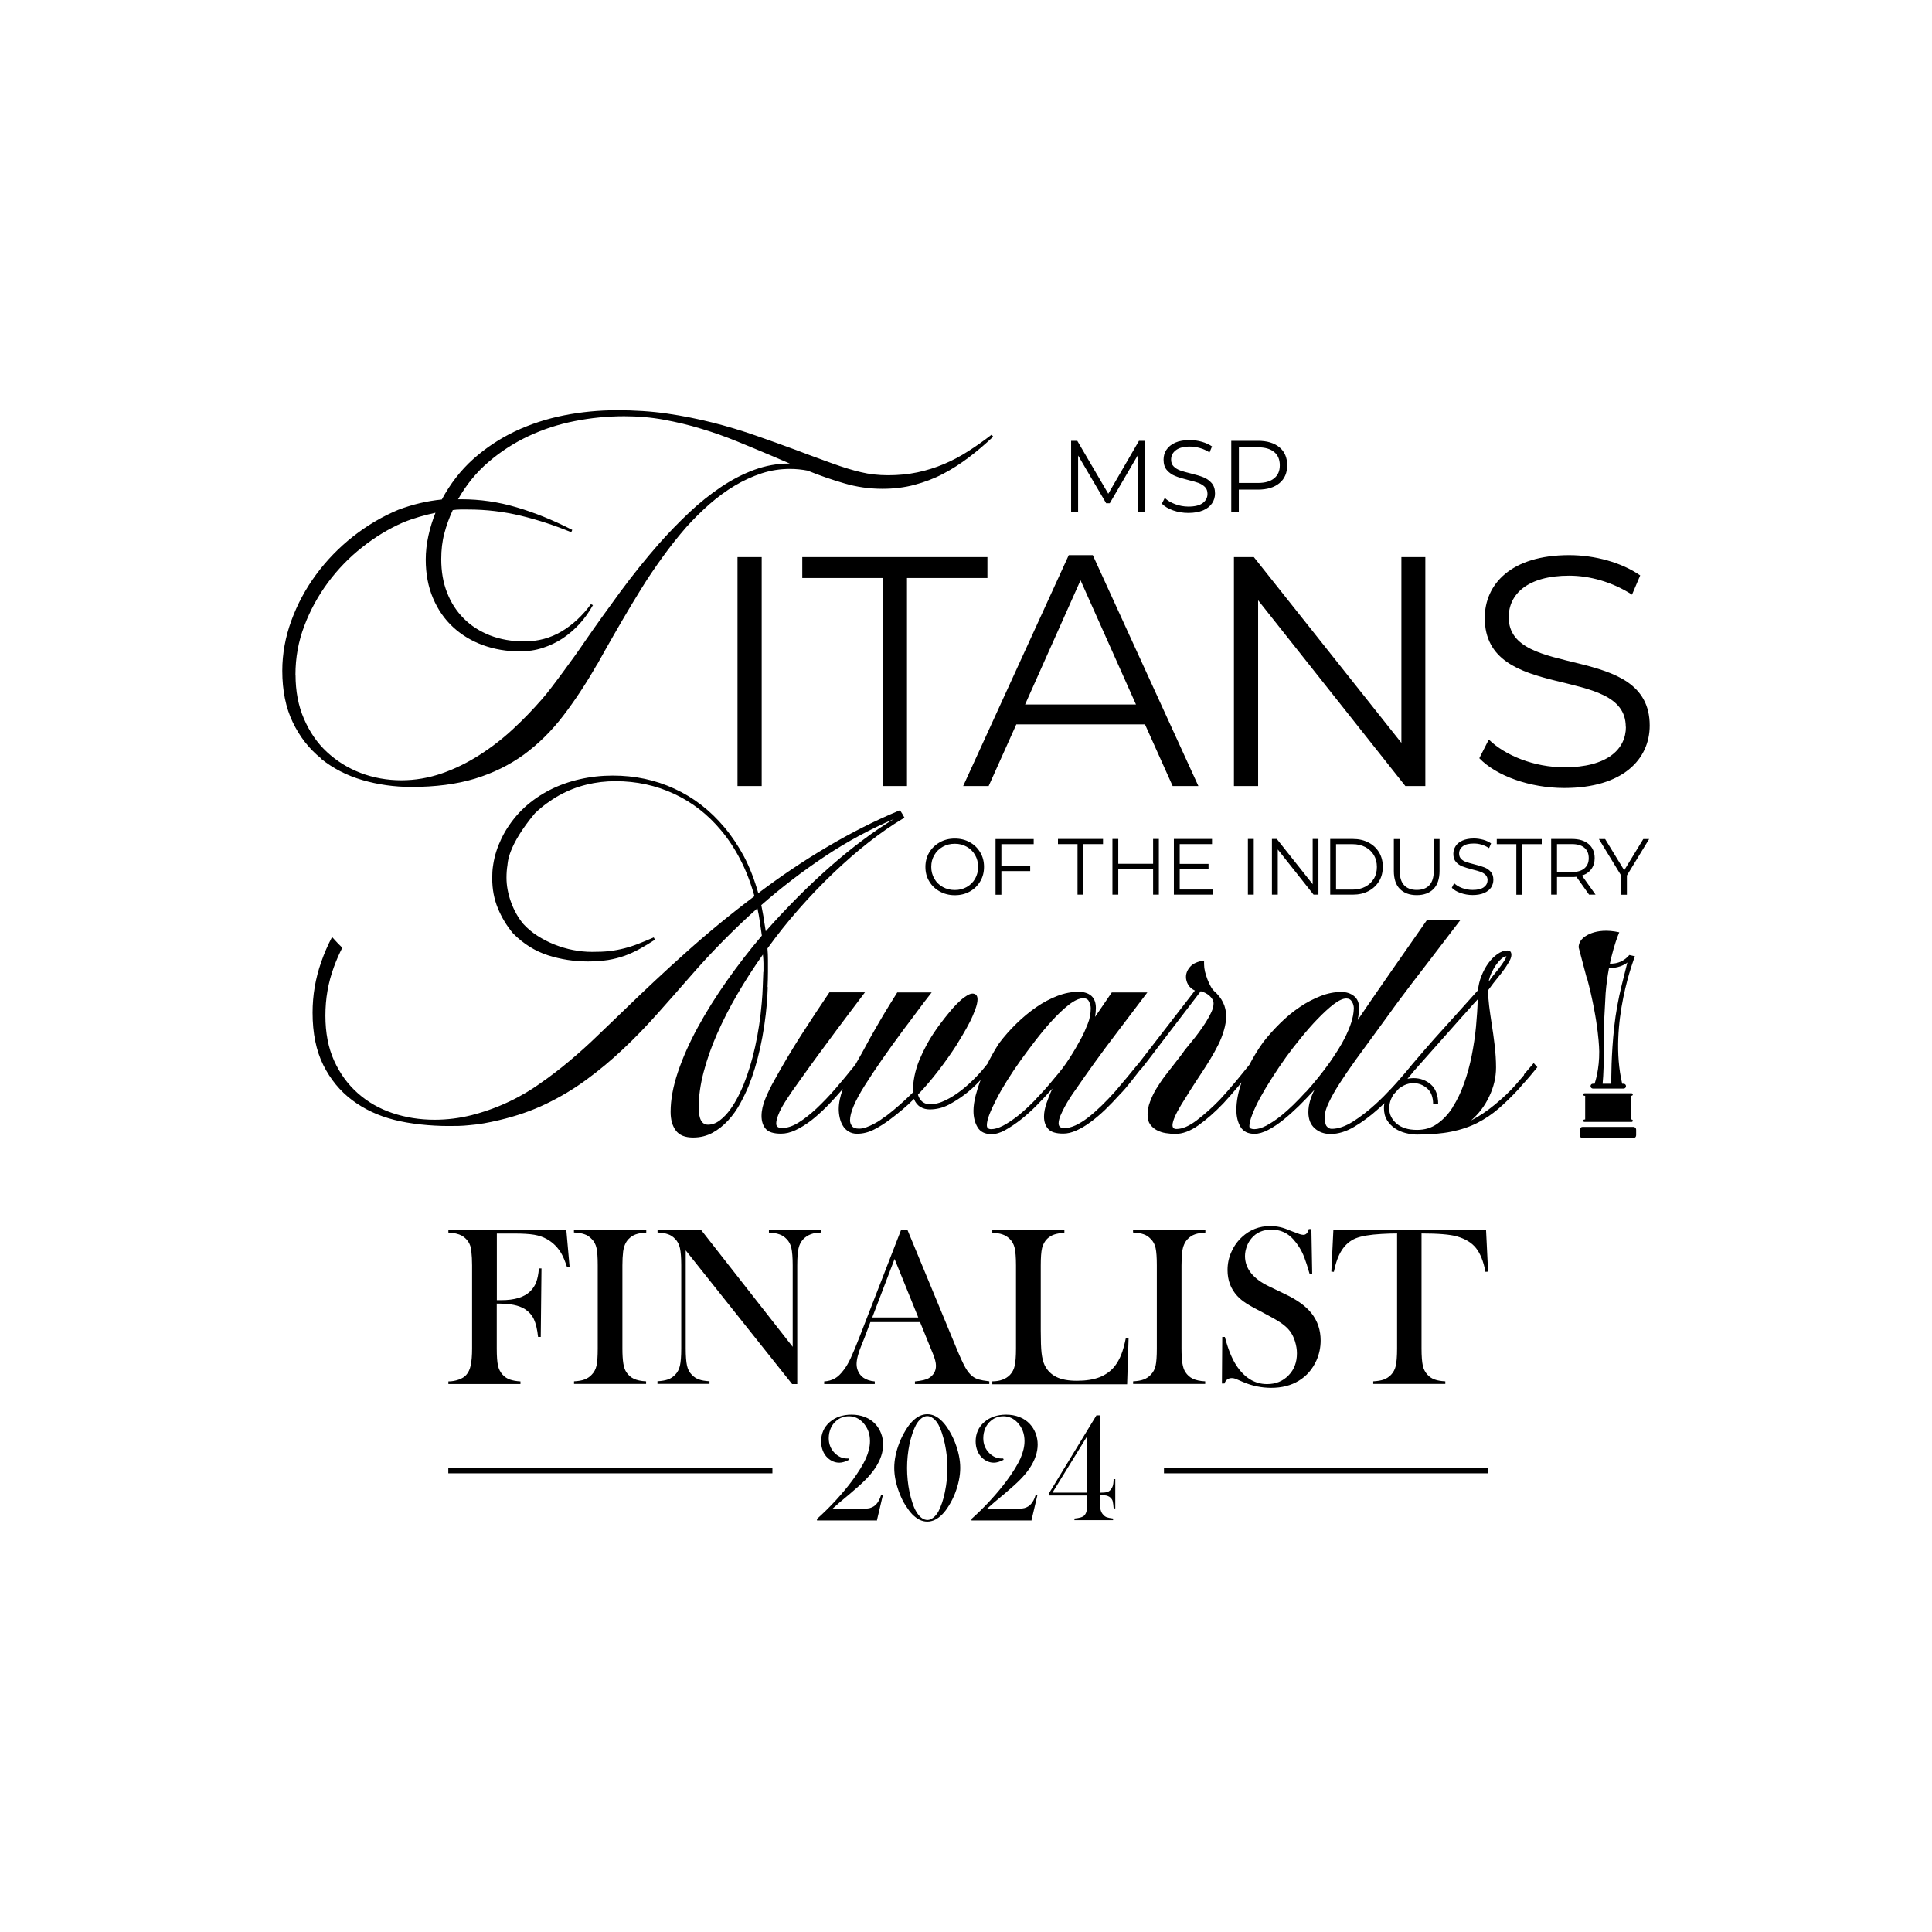
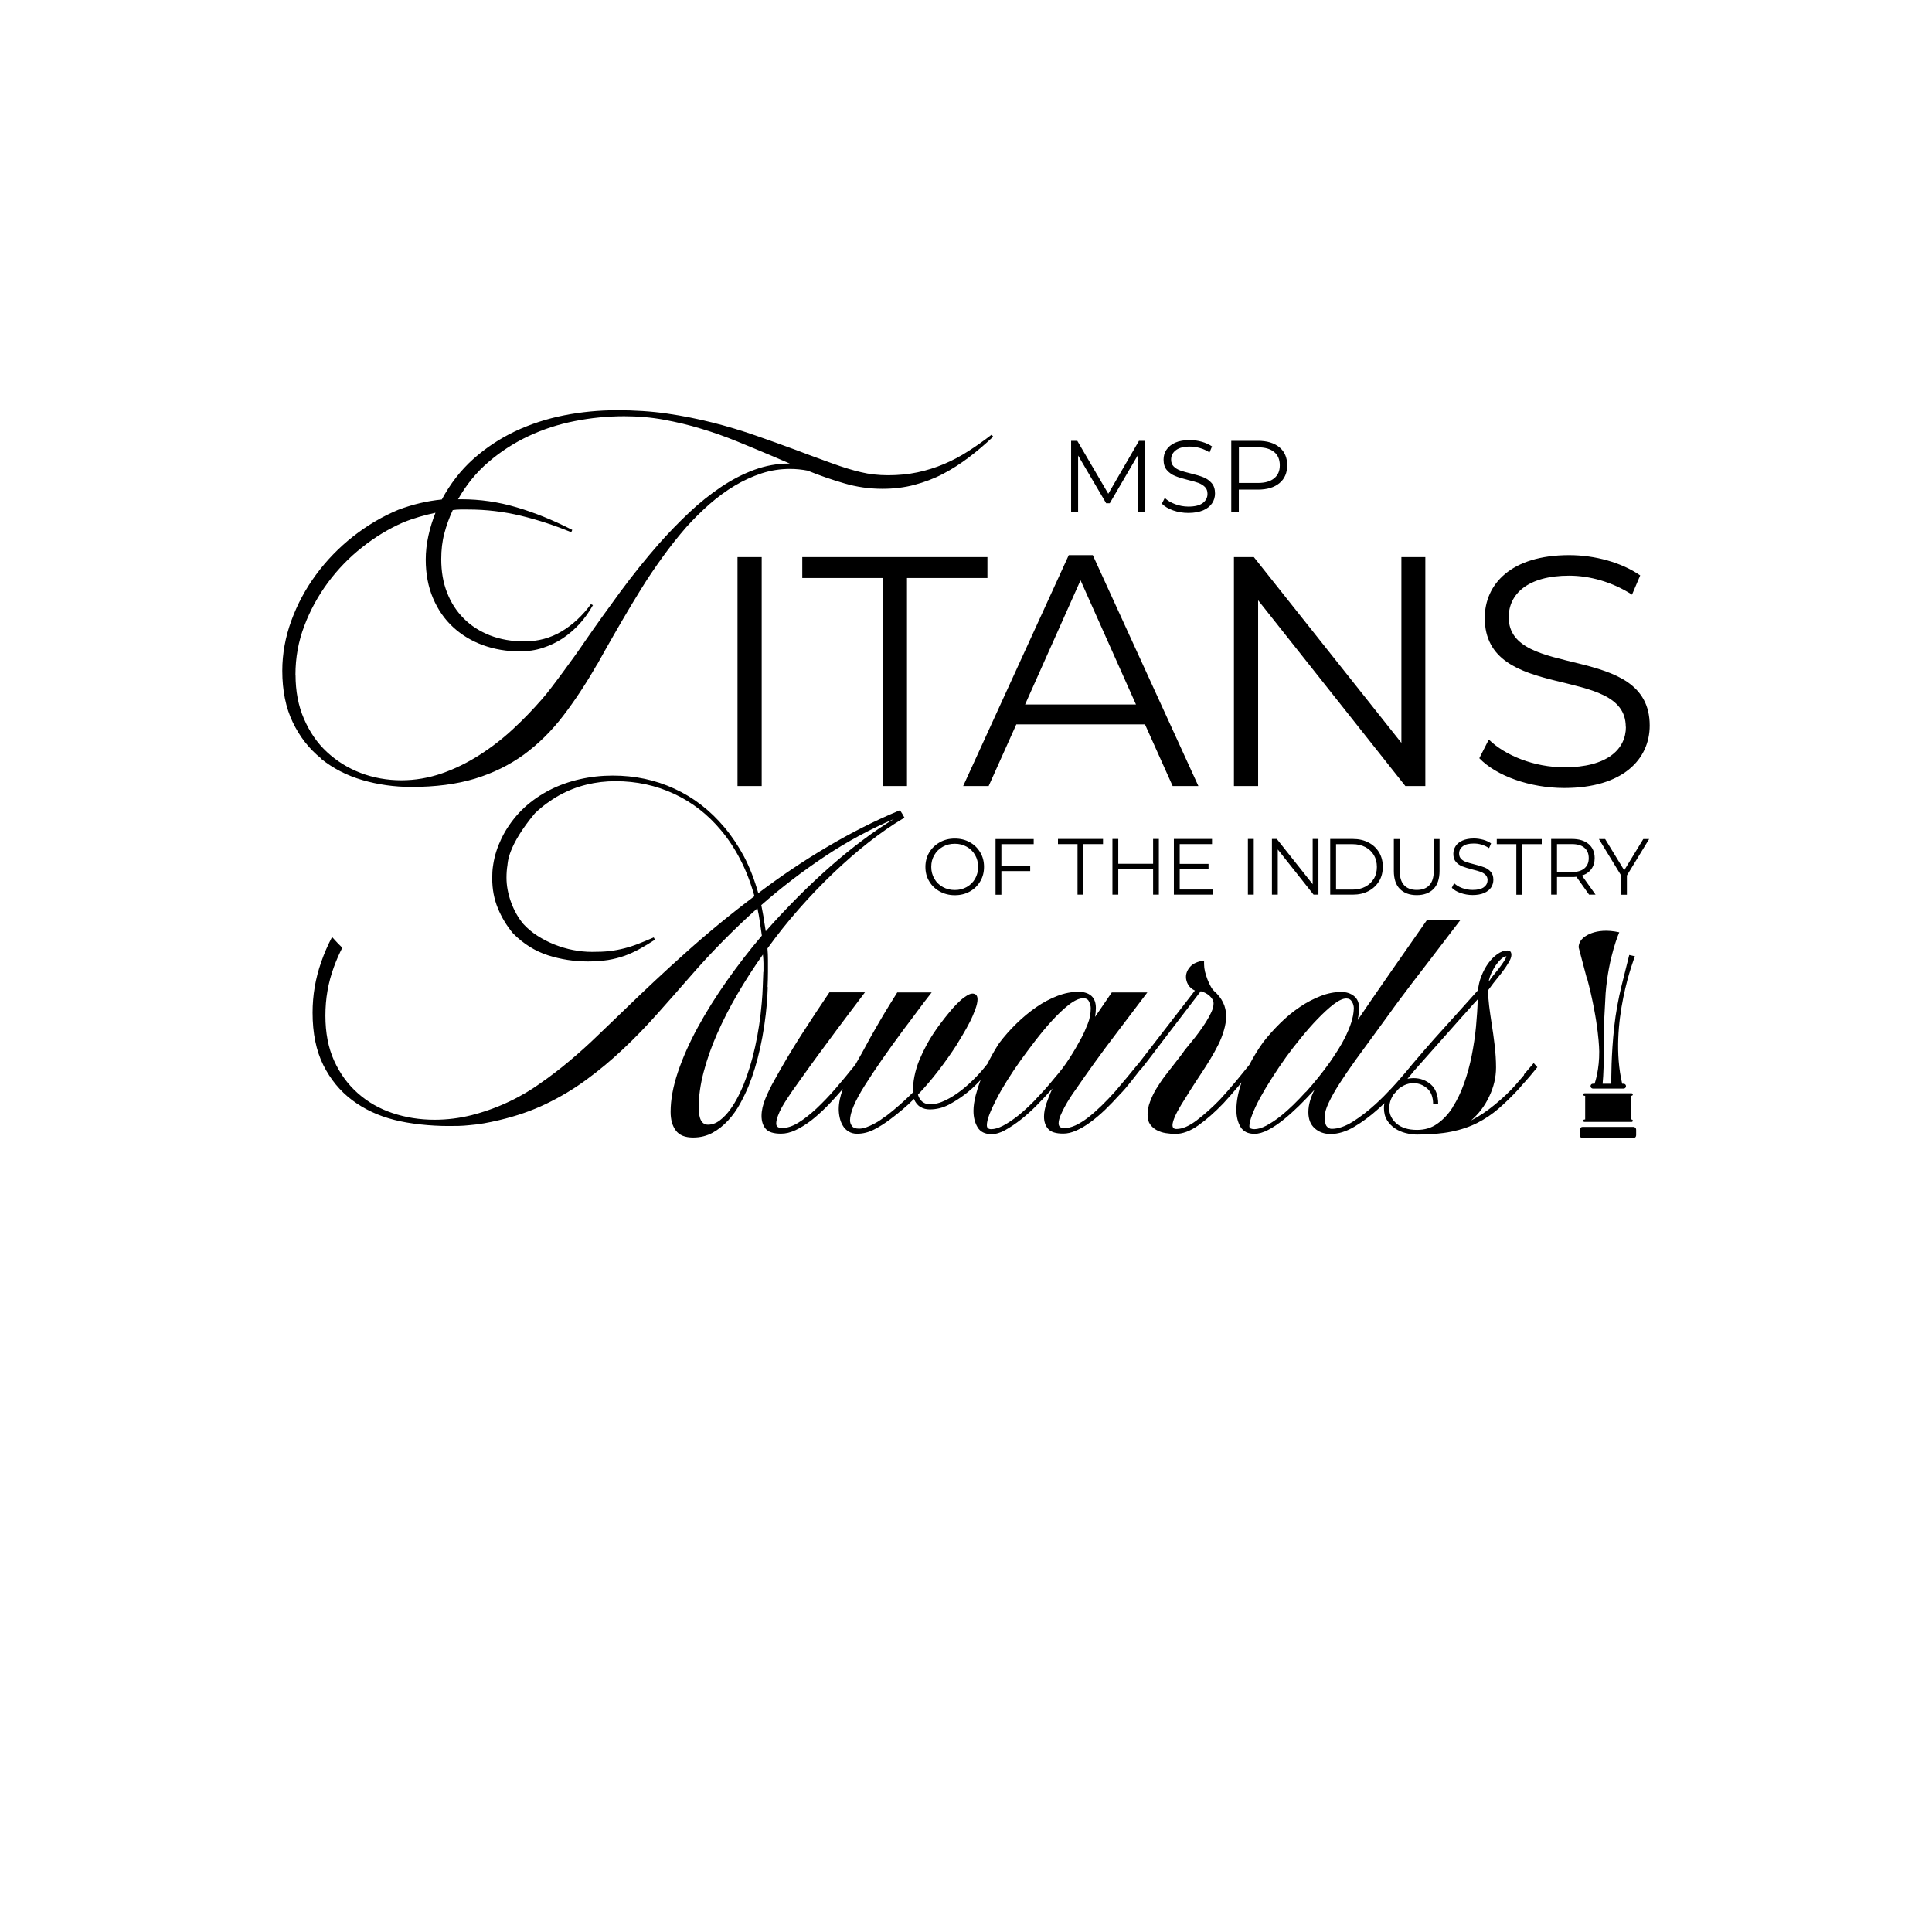
<svg xmlns="http://www.w3.org/2000/svg" id="Layer_2" data-name="Layer 2" viewBox="0 0 238.02 238.02">
  <defs>
    <style>
      .cls-1 {
        fill: none;
      }

      .cls-1, .cls-2 {
        stroke-width: 0px;
      }
    </style>
  </defs>
  <g id="Layer_1-2" data-name="Layer 1">
    <g>
-       <rect class="cls-1" width="238.02" height="238.02" />
      <g id="_ëÎÓÈ_1" data-name=" ëÎÓÈ 1">
        <g>
          <g>
-             <path class="cls-2" d="M198.43,119.26c-.29,0-.47-.04-.49-.04l.1-.52c.07,0,1.56.28,2.66-1.01l.4.34c-.91,1.05-2.03,1.22-2.67,1.22h0Z" />
            <path class="cls-2" d="M39.57,93.49c1.46,1.17,3.15,2.05,5.07,2.61,1.92.56,3.94.85,6.06.85,2.95,0,5.56-.34,7.81-1.02,2.25-.69,4.26-1.68,6.04-2.97,1.78-1.31,3.39-2.89,4.83-4.77s2.84-4,4.2-6.38v.03l1.04-1.86c.63-1.12,1.32-2.31,2.05-3.57s1.52-2.56,2.34-3.89,1.71-2.63,2.64-3.92,1.91-2.52,2.91-3.67c.91-1.01,1.85-1.94,2.85-2.82,1-.87,2.03-1.63,3.1-2.27s2.17-1.14,3.31-1.52c1.13-.37,2.3-.55,3.5-.55.77,0,1.52.08,2.23.22h-.03c1.47.59,2.95,1.11,4.47,1.55,1.52.45,3.09.68,4.72.68,1.4,0,2.73-.16,3.96-.49s2.41-.77,3.51-1.35c1.11-.58,2.16-1.26,3.18-2.03s2.02-1.63,3-2.55l-.19-.25c-.94.73-1.9,1.41-2.87,2.03-.96.62-1.96,1.15-3,1.59-1.04.44-2.13.78-3.26,1.02-1.13.24-2.34.36-3.62.36-1.17,0-2.3-.12-3.36-.38-1.07-.25-2.23-.61-3.5-1.07-.75-.28-1.51-.54-2.25-.82s-1.48-.54-2.19-.82c-1.7-.63-3.4-1.24-5.1-1.83-1.7-.59-3.45-1.12-5.24-1.57s-3.66-.83-5.6-1.11-4-.41-6.19-.41-4.37.21-6.5.63c-2.13.42-4.14,1.08-6.02,1.96-1.89.9-3.61,2.04-5.17,3.43-1.55,1.39-2.84,3.06-3.87,4.98-1.78.17-3.56.59-5.35,1.26-1.97.82-3.83,1.92-5.58,3.29-1.74,1.37-3.26,2.94-4.55,4.69s-2.31,3.64-3.05,5.67c-.74,2.02-1.12,4.09-1.12,6.19,0,2.43.43,4.55,1.29,6.34.86,1.79,2.02,3.28,3.48,4.45v.05h0ZM36.4,83.13c0-2.1.36-4.11,1.09-6.02.72-1.92,1.7-3.7,2.91-5.34,1.22-1.64,2.62-3.09,4.22-4.35,1.59-1.26,3.27-2.28,5.03-3.05.73-.3,1.43-.53,2.08-.72s1.29-.34,1.92-.48c-.35.88-.65,1.82-.87,2.82-.22,1-.33,1.98-.33,2.95,0,1.76.3,3.35.9,4.76.6,1.41,1.42,2.59,2.47,3.56s2.28,1.71,3.68,2.22c1.4.51,2.92.77,4.54.77.98,0,1.93-.14,2.82-.43s1.72-.68,2.47-1.18,1.45-1.11,2.08-1.79c.63-.7,1.17-1.46,1.64-2.3l-.25-.12c-1.03,1.41-2.23,2.53-3.6,3.35s-2.91,1.24-4.61,1.24c-1.55,0-2.95-.25-4.22-.74-1.26-.5-2.34-1.18-3.23-2.08-.9-.9-1.58-1.95-2.06-3.19-.49-1.24-.72-2.61-.72-4.13,0-1.13.12-2.19.38-3.16.25-.97.6-1.93,1.04-2.88.3-.04.6-.07.92-.07h.96c2.25,0,4.41.26,6.52.77,2.1.51,4.17,1.19,6.2,2.03l.12-.29c-2.35-1.2-4.64-2.13-6.86-2.78-2.22-.66-4.49-.99-6.8-.99h-.41c1.01-1.78,2.26-3.32,3.75-4.59,1.49-1.28,3.13-2.34,4.91-3.18,1.78-.84,3.68-1.46,5.7-1.86,2.01-.4,4.05-.6,6.11-.6,1.7,0,3.34.14,4.9.43s3.1.65,4.59,1.11c1.5.45,2.98.97,4.44,1.57s2.94,1.21,4.42,1.84l2.05.88h-.1c-1.45,0-2.87.26-4.27.77-1.39.51-2.76,1.22-4.09,2.11-1.33.9-2.64,1.93-3.92,3.14s-2.53,2.49-3.75,3.87c-1.64,1.87-3.21,3.83-4.74,5.9-1.52,2.07-2.95,4.06-4.27,5.97-.44.65-.91,1.32-1.38,1.98-.49.68-.96,1.32-1.43,1.96-.48.64-.92,1.25-1.37,1.83-.44.58-.85,1.09-1.23,1.52-1.1,1.26-2.28,2.49-3.57,3.68-1.29,1.2-2.67,2.26-4.13,3.19s-2.99,1.69-4.61,2.25-3.29.85-5,.85-3.43-.3-5-.9c-1.57-.6-2.95-1.46-4.16-2.58s-2.14-2.49-2.83-4.09c-.7-1.6-1.04-3.41-1.04-5.43,0,0,0,.02,0,.02ZM142.06,110.22v-3.16h-4.29v3.16h-.72v-6.86h.72v3.06h4.29v-3.06h.71v6.86h-.71ZM132.75,110.22v-6.23h-2.41v-.63h5.55v.63h-2.41v6.23h-.72ZM183.27,108.45c0-.28-.09-.5-.25-.66s-.37-.29-.61-.38c-.24-.09-.58-.18-1.01-.29-.51-.13-.92-.26-1.24-.38-.31-.12-.57-.3-.79-.55-.22-.25-.32-.58-.32-1.01,0-.34.1-.66.28-.94.18-.29.47-.51.84-.68.38-.17.85-.26,1.41-.26.39,0,.77.06,1.15.16.37.1.71.26.97.45l-.25.58c-.29-.19-.59-.33-.92-.43-.32-.1-.65-.14-.96-.14-.6,0-1.06.11-1.35.34-.31.23-.46.53-.46.9,0,.28.09.5.25.66s.37.3.63.38c.25.09.59.18,1.01.29.51.12.91.25,1.22.37s.57.3.79.55c.22.25.32.57.32.99,0,.34-.1.66-.28.94-.19.29-.48.51-.86.68-.38.16-.86.25-1.42.25-.51,0-1-.09-1.47-.25-.47-.16-.83-.38-1.09-.65l.29-.56c.25.25.58.45.99.6s.84.23,1.28.23c.61,0,1.08-.11,1.38-.33.31-.23.46-.51.46-.88v.02h0ZM145.34,103.99v2.44h3.55v.62h-3.55v2.54h4.13v.63h-4.85v-6.86h4.7v.63h-3.97ZM174.54,109.64c.69,0,1.21-.2,1.56-.59.36-.39.54-.98.54-1.78v-3.9h.71v3.93c0,.97-.25,1.72-.74,2.22s-1.18.76-2.07.76-1.58-.26-2.08-.76c-.5-.51-.74-1.25-.74-2.22v-3.93h.72v3.9c0,.8.18,1.39.54,1.78s.88.59,1.55.59h0ZM123.37,103.99v2.7h3.55v.63h-3.55v2.91h-.72v-6.86h4.7v.63s-3.97,0-3.97,0ZM168.6,103.8c-.55-.29-1.19-.44-1.93-.44h-2.79v6.86h2.79c.72,0,1.36-.14,1.93-.44.55-.29.98-.7,1.3-1.21.31-.51.46-1.12.46-1.78s-.15-1.26-.46-1.78c-.31-.51-.73-.92-1.3-1.21ZM169.26,108.25c-.25.42-.6.75-1.05.99s-.97.36-1.58.36h-2.03v-5.6h2.03c.6,0,1.12.12,1.58.36.45.24.8.57,1.05.99.25.42.37.91.37,1.46s-.12,1.03-.37,1.46v-.02ZM153.74,110.22v-6.86h.72v6.86h-.72ZM161.72,108.93v-5.57h.71v6.86h-.6l-4.41-5.57v5.57h-.72v-6.86h.6l4.42,5.57h0ZM202.45,103.37h.72l-2.74,4.49v2.37h-.71v-2.37l-2.74-4.49h.77l2.35,3.85,2.35-3.85h0ZM184.39,103.37h5.55v.63h-2.41v6.23h-.72v-6.23h-2.41v-.63h0ZM196.57,110.22l-1.68-2.35c.51-.16.89-.43,1.16-.8.27-.37.41-.82.41-1.35,0-.73-.25-1.31-.74-1.73-.5-.42-1.18-.63-2.06-.63h-2.56v6.86h.72v-2.17h1.84c.19,0,.37,0,.55-.03l1.56,2.2h.79ZM193.64,107.43h-1.82v-3.44h1.82c.68,0,1.2.15,1.55.45.36.3.54.72.54,1.28s-.18.96-.54,1.27c-.36.3-.88.45-1.55.45ZM115.78,109.83c.55.3,1.16.46,1.85.46s1.3-.15,1.84-.45c.54-.3.97-.71,1.29-1.25s.47-1.12.47-1.79-.15-1.26-.47-1.79c-.31-.53-.74-.95-1.29-1.25-.54-.3-1.15-.45-1.84-.45s-1.3.15-1.85.46-.98.72-1.3,1.25c-.31.53-.47,1.12-.47,1.78s.15,1.26.47,1.78c.31.53.74.94,1.3,1.25ZM115.11,105.34c.25-.44.6-.77,1.04-1.02s.93-.37,1.48-.37,1.03.12,1.47.37.78.58,1.03,1.02.37.91.37,1.46-.12,1.02-.37,1.46-.59.77-1.03,1.02-.92.37-1.47.37-1.03-.12-1.48-.37c-.44-.25-.79-.58-1.04-1.02-.25-.44-.38-.91-.38-1.46s.12-1.02.38-1.46ZM121.8,96.84l3.41-7.6h15.85l3.41,7.6h3.17l-13.01-28.45h-2.96l-13.01,28.45h3.14ZM133.13,71.51l6.82,15.28h-13.66l6.82-15.28h0ZM154.47,68.63l18.18,22.89v-22.89h2.95v28.21h-2.46l-18.14-22.89v22.89h-2.98v-28.21s2.46,0,2.46,0ZM108.75,96.84v-25.63h-9.91v-2.58h22.81v2.58h-9.91v25.63h-2.98ZM90.86,68.63h2.98v28.21h-2.98s0-28.21,0-28.21ZM200.29,89.55c0-7.74-17.37-2.98-17.37-13.42,0-4.15,3.22-7.74,10.4-7.74,3.18,0,6.49.92,8.75,2.5l-1.01,2.37c-2.42-1.57-5.24-2.34-7.74-2.34-5.16,0-7.45,2.3-7.45,5.12,0,7.74,17.37,3.06,17.37,13.34,0,4.16-3.31,7.7-10.52,7.7-4.23,0-8.38-1.49-10.47-3.67l1.17-2.3c2.01,1.97,5.6,3.42,9.31,3.42,5.28,0,7.58-2.22,7.58-4.99h0ZM132.86,63.11h-.9v-8.8h.76l3.82,6.52,3.78-6.52h.76v8.8h-.9v-7.03l-3.46,5.92h-.44l-3.46-5.88v7.01h.02,0ZM148.76,60.83c0-.35-.1-.63-.32-.84-.21-.21-.48-.37-.78-.49-.31-.11-.74-.24-1.3-.37-.66-.17-1.19-.32-1.58-.49-.39-.15-.73-.39-1.01-.71-.28-.31-.42-.75-.42-1.3,0-.45.11-.85.35-1.21s.59-.66,1.08-.88c.49-.22,1.09-.32,1.81-.32.51,0,.99.07,1.48.21s.9.33,1.25.57l-.31.74c-.37-.24-.76-.43-1.18-.54-.42-.12-.83-.18-1.23-.18-.77,0-1.35.15-1.74.45s-.58.68-.58,1.15c0,.35.1.64.32.85.21.21.49.38.8.49.32.11.75.24,1.3.37.65.16,1.16.31,1.56.47s.73.39,1.01.71.42.74.42,1.28c0,.45-.12.85-.36,1.21-.24.36-.61.66-1.1.87-.5.21-1.11.32-1.82.32-.66,0-1.28-.1-1.88-.31-.6-.21-1.06-.49-1.39-.83l.36-.71c.31.31.74.57,1.27.77s1.08.3,1.63.3c.79,0,1.38-.14,1.77-.43s.59-.67.59-1.12h0ZM152.63,60.32h2.36c1.12,0,2-.27,2.64-.8s.95-1.27.95-2.2-.31-1.68-.95-2.21c-.64-.53-1.52-.8-2.64-.8h-3.3v8.8h.93v-2.77h0ZM152.63,55.11h2.34c.87,0,1.53.19,2,.57.46.38.7.92.7,1.64s-.23,1.23-.7,1.61c-.46.38-1.12.57-2,.57h-2.34v-4.4h0ZM187.75,132.46l-1.1,1.27c-.66.75-1.49,1.53-2.47,2.34s-1.96,1.47-2.95,1.97c.93-.8,1.69-1.78,2.24-2.96.56-1.17.84-2.36.84-3.57,0-.87-.06-1.77-.17-2.73-.11-.94-.24-1.86-.38-2.73-.11-.71-.21-1.41-.3-2.13-.08-.71-.13-1.33-.15-1.89.13-.18.28-.38.43-.58.15-.21.31-.42.5-.65.23-.28.46-.56.69-.86.23-.3.43-.58.62-.86.18-.28.33-.53.46-.77.12-.24.19-.46.19-.67,0-.36-.16-.54-.48-.54-.41,0-.83.15-1.25.45s-.8.68-1.13,1.14-.61.99-.84,1.57-.36,1.16-.41,1.73l-2.98,3.32c-.73.8-1.52,1.69-2.39,2.65-.79.89-1.68,1.92-2.66,3.07h0c-.54.68-1.23,1.48-2.04,2.4-.15.17-.31.34-.47.51,0,0-.02.02-.03.03s-.02.03-.03.04c-.66.71-1.33,1.39-2.06,2.05-.91.83-1.84,1.54-2.77,2.13-.93.58-1.8.88-2.6.88-.23,0-.43-.1-.6-.3-.17-.19-.26-.59-.26-1.18,0-.46.16-1.04.5-1.74.33-.71.78-1.51,1.35-2.39.57-.89,1.23-1.86,1.98-2.9.75-1.04,1.54-2.12,2.36-3.23l1.85-2.54c.36-.51.75-1.03,1.16-1.59.41-.56.93-1.25,1.55-2.06.63-.81,1.39-1.81,2.3-2.99.91-1.19,2.04-2.67,3.4-4.45l.24-.31h-4.12c-.31.46-.62.89-.91,1.31-1.32,1.9-2.47,3.53-3.42,4.9-.96,1.37-1.76,2.53-2.41,3.48-.65.94-1.24,1.81-1.76,2.58.05-.25.09-.5.12-.73.04-.24.05-.49.05-.73,0-.66-.21-1.16-.63-1.49-.42-.33-.94-.5-1.55-.5-.85,0-1.7.16-2.56.5s-1.73.78-2.56,1.35c-.85.57-1.65,1.23-2.41,1.98s-1.47,1.54-2.11,2.36c-.64.89-1.2,1.81-1.7,2.78-.6.74-1.19,1.48-1.78,2.18-.63.75-1.25,1.46-1.87,2.13-.93.96-1.88,1.8-2.82,2.52s-1.78,1.08-2.52,1.08c-.32,0-.48-.16-.48-.48.02-.52.38-1.35,1.06-2.48.69-1.13,1.56-2.51,2.64-4.13.3-.46.62-.96.96-1.52s.66-1.13.96-1.73c.3-.59.53-1.19.71-1.8.18-.6.28-1.19.28-1.76,0-1.21-.51-2.25-1.51-3.12-.13-.13-.28-.33-.41-.58s-.27-.52-.38-.82-.21-.61-.3-.94c-.08-.33-.12-.65-.12-.94v-.45c-.8.11-1.37.37-1.72.77s-.51.82-.51,1.25c0,.34.1.67.28.97s.46.54.82.71l-6.97,9.02v-.02c-.47.57-.94,1.15-1.43,1.74-.5.59-.96,1.15-1.42,1.68-.57.64-1.13,1.23-1.7,1.78-.56.54-1.11,1.03-1.64,1.44s-1.05.73-1.54.96c-.5.23-.95.34-1.38.34-.48,0-.71-.19-.71-.58,0-.28.08-.59.22-.94.15-.35.32-.71.53-1.1s.42-.74.65-1.1.43-.66.62-.91c1.6-2.33,3.25-4.62,4.97-6.88l3.94-5.2h-4.38l-2.06,3.01c.07-.41.1-.77.1-1.1,0-.66-.19-1.16-.56-1.49-.38-.33-.91-.5-1.59-.5-.85,0-1.72.17-2.6.51s-1.75.8-2.59,1.38c-.84.58-1.66,1.26-2.44,2.02s-1.5,1.57-2.13,2.41c-.41.62-.8,1.29-1.18,2.02-.09.16-.16.32-.24.49h0c-.39.51-.87,1.08-1.44,1.67s-1.17,1.14-1.81,1.64c-.62.48-1.26.89-1.93,1.22s-1.33.5-1.97.5c-.32,0-.61-.1-.88-.3-.27-.21-.45-.51-.56-.89.87-.91,1.71-1.9,2.52-2.95s1.54-2.09,2.21-3.12c.23-.39.5-.83.8-1.33s.59-1.02.86-1.55.49-1.05.67-1.54c.18-.49.28-.91.28-1.25,0-.48-.22-.71-.65-.71-.23,0-.54.15-.96.45-.3.21-.62.49-.96.84-.34.35-.68.72-.99,1.12-.32.39-.62.76-.89,1.13-.28.36-.5.66-.65.89-.85,1.21-1.53,2.47-2.07,3.76-.53,1.31-.8,2.64-.8,4-.51.51-1.04,1-1.61,1.51-.57.51-1.11.94-1.61,1.33-.21.13-.45.3-.71.5-.28.19-.56.37-.88.53-.3.16-.62.3-.92.41s-.6.17-.88.17c-.44,0-.73-.1-.89-.32-.16-.22-.24-.45-.24-.71,0-.93.6-2.35,1.8-4.26s2.81-4.23,4.84-6.97c.51-.66,1.05-1.39,1.64-2.19.59-.8,1.18-1.57,1.78-2.33h-4.24c-.28.44-.6.96-.99,1.59-.39.63-.79,1.3-1.2,2-.36.62-.73,1.26-1.1,1.92-.36.66-.71,1.32-1.06,1.95l-.89,1.57v-.04c-.78.98-1.57,1.93-2.37,2.86s-1.59,1.74-2.36,2.47c-.77.71-1.52,1.3-2.22,1.73-.71.44-1.38.65-2,.65-.49,0-.72-.18-.72-.54,0-.28.07-.59.21-.96.13-.36.3-.73.51-1.1.21-.36.43-.72.67-1.08.24-.35.45-.67.63-.94.41-.57.85-1.19,1.32-1.85s1.04-1.46,1.72-2.38c.68-.92,1.49-2.02,2.43-3.29.94-1.27,2.1-2.79,3.44-4.57h-4.38c-1.16,1.72-2.33,3.48-3.49,5.29s-2.27,3.68-3.32,5.59c-.38.66-.73,1.38-1.06,2.17s-.49,1.52-.49,2.17.17,1.19.51,1.59.97.6,1.89.6c.57,0,1.16-.14,1.78-.43.62-.29,1.25-.68,1.89-1.16.64-.49,1.29-1.08,1.95-1.74.67-.68,1.32-1.4,1.99-2.17-.32.89-.5,1.72-.5,2.47,0,.34.04.7.12,1.06s.21.7.39.99c.17.3.41.53.7.71s.64.28,1.05.28c.73,0,1.43-.18,2.11-.53.68-.35,1.32-.76,1.93-1.22.52-.39,1.05-.8,1.55-1.23.51-.43.99-.87,1.42-1.31.18.46.45.79.8.99.35.21.73.3,1.14.3.82,0,1.59-.19,2.31-.56.71-.38,1.37-.79,1.97-1.25.62-.46,1.22-1,1.81-1.63.07-.07.12-.13.18-.2-.24.64-.44,1.26-.6,1.88-.18.71-.28,1.36-.28,1.93,0,.8.17,1.48.51,2.04s.91.84,1.71.84c.52,0,1.09-.16,1.69-.5s1.26-.77,1.96-1.32c.64-.51,1.28-1.08,1.92-1.73.64-.65,1.29-1.34,1.94-2.07-.3.62-.53,1.23-.74,1.83-.2.6-.3,1.14-.3,1.63,0,.62.17,1.12.51,1.51s.95.58,1.86.58c.51,0,1.04-.12,1.61-.38.57-.25,1.15-.59,1.74-1.03.59-.43,1.19-.94,1.8-1.52.6-.58,1.2-1.2,1.8-1.87.46-.46.91-.99,1.38-1.59.38-.5.75-.97,1.13-1.44l.02.02c.39-.48.83-1.05,1.33-1.7s1.06-1.38,1.68-2.21l4.45-5.82c.41.1.77.29,1.1.58.32.3.48.6.48.92s-.09.67-.26,1.05-.39.77-.65,1.2c-.27.42-.55.85-.88,1.29s-.64.85-.96,1.23c-.18.23-.38.47-.58.71-.21.25-.38.48-.51.69l-1.03,1.33c-.36.46-.73.93-1.12,1.44s-.72,1.02-1.05,1.55-.58,1.08-.79,1.63c-.21.54-.3,1.09-.3,1.61,0,.48.1.88.32,1.18.22.3.49.54.82.71s.7.3,1.1.36.79.1,1.18.1c.89,0,1.84-.35,2.84-1.06s2.03-1.61,3.08-2.71c.59-.64,1.21-1.34,1.85-2.11.13-.16.27-.32.39-.48-.42,1.21-.64,2.34-.64,3.4,0,.82.17,1.52.51,2.09.34.57.91.86,1.72.86.51,0,1.06-.16,1.68-.48.62-.32,1.28-.76,1.98-1.33.59-.48,1.2-1.03,1.83-1.64.63-.62,1.26-1.28,1.9-1.98-.23.46-.41.91-.54,1.35-.13.45-.21.91-.21,1.42,0,.85.26,1.51.77,1.97s1.17.71,1.97.71c.93,0,1.91-.3,2.91-.89s1.98-1.32,2.93-2.17c.27-.24.53-.49.79-.74-.04.19-.06.39-.06.58,0,.59.12,1.1.38,1.51.25.41.57.74.97,1.01s.84.46,1.32.58.94.19,1.4.19c1.64,0,3.06-.12,4.24-.36,1.19-.24,2.25-.6,3.2-1.08.94-.48,1.83-1.08,2.64-1.78.81-.71,1.65-1.52,2.52-2.47l.38-.45c.3-.32.61-.68.94-1.06.33-.39.63-.75.91-1.1l-.45-.51-1.2,1.4.02.04h0ZM183.75,119.87c.16-.35.34-.68.54-.97.21-.3.42-.54.65-.75.23-.21.45-.32.65-.34-.02.11-.1.28-.22.48-.12.21-.28.43-.45.67-.17.24-.36.49-.56.73-.21.25-.4.5-.58.71-.07.1-.13.18-.19.28s-.12.17-.19.24c.07-.34.18-.69.34-1.05h0ZM127.67,135.37c-.77.8-1.52,1.5-2.26,2.09-.66.52-1.28.93-1.83,1.22-.56.29-1.05.43-1.46.43-.36,0-.54-.16-.54-.48,0-.34.1-.79.32-1.35.22-.56.51-1.19.88-1.9.36-.71.8-1.47,1.31-2.28.51-.81,1.05-1.63,1.64-2.45.52-.73,1.13-1.54,1.81-2.43.69-.89,1.38-1.73,2.09-2.5.71-.77,1.4-1.43,2.07-1.95.68-.52,1.26-.79,1.76-.79.34,0,.58.13.71.41s.21.54.21.82c0,.66-.12,1.32-.38,1.95-.25.64-.51,1.22-.79,1.74-.44.82-.92,1.66-1.47,2.5-.54.85-1.14,1.63-1.78,2.36-.75.93-1.52,1.8-2.3,2.6,0,0,0,0,0,0ZM160.86,134.53c-1.06,1.17-2.07,2.15-3.03,2.93-.66.52-1.28.93-1.83,1.22-.56.29-1.05.43-1.46.43-.16,0-.3-.02-.43-.07s-.19-.15-.19-.3c0-.34.12-.82.36-1.44s.56-1.31.97-2.06.89-1.55,1.44-2.41c.54-.86,1.13-1.72,1.74-2.58.54-.75,1.16-1.55,1.85-2.39.69-.85,1.37-1.63,2.06-2.34s1.34-1.32,1.97-1.8c.63-.48,1.14-.71,1.55-.71.32,0,.55.13.71.41s.22.54.22.82c-.02.57-.13,1.15-.32,1.74s-.44,1.17-.71,1.74c-.29.57-.6,1.12-.94,1.66s-.68,1.03-.99,1.49c-.91,1.28-1.9,2.51-2.96,3.68h0ZM178.96,136.43c-.54.85-1.18,1.52-1.9,2.02-.71.51-1.54.75-2.48.75-1.1,0-1.94-.27-2.54-.79-.59-.52-.89-1.14-.89-1.85,0-.41.08-.8.24-1.18.09-.2.18-.38.3-.55.22-.23.43-.47.64-.71.2-.16.43-.3.67-.42.36-.17.74-.26,1.13-.26.64,0,1.2.22,1.7.65.49.44.73,1.09.73,1.95h.62c0-1.1-.3-1.91-.89-2.43s-1.32-.79-2.15-.79c-.26,0-.51.03-.74.08.31-.35.58-.7.84-1.01h0l5.65-6.37c.36-.39.72-.79,1.08-1.2.35-.41.71-.81,1.08-1.2-.02,1.05-.1,2.17-.21,3.37s-.3,2.39-.53,3.57c-.24,1.19-.55,2.33-.94,3.42-.39,1.1-.86,2.07-1.4,2.91v.03ZM201.57,139.17v.7c0,.19-.15.34-.34.34h-6.26c-.19,0-.34-.15-.34-.34v-.7c0-.19.15-.34.34-.34h6.26c.19,0,.34.15.34.34ZM195.46,120.4l-.97-3.67s-.06-.65.55-1.17c0,0,1.38-1.39,4.45-.7,0,0-1.32,2.95-1.68,7.5l-.21,3.9s.06,5.15-.16,7.25h1.07c0-.71-.03-3.41.36-7.03.19-1.71.5-3.4.91-5.07l.94-3.76.7.16s-3.3,8.34-1.57,15.7h.17c.16,0,.3.13.3.3s-.13.3-.3.3h-3.77c-.16,0-.3-.13-.3-.3s.13-.3.3-.3h.2c.08-.22.59-1.8.57-3.97,0,0,0-3.45-1.53-9.15h-.03ZM201.01,134.99h-.09v2.93h.09c.09,0,.15.07.15.15s-.07.15-.15.15h-5.81c-.09,0-.15-.07-.15-.15s.07-.15.15-.15h.09v-2.92h-.09c-.09,0-.15-.08-.15-.16s.07-.15.15-.15h5.81c.09,0,.15.07.15.15s-.07.15-.15.15ZM94.56,121.61c.03-.63.05-1.26.05-1.88v-1.46c0-.5-.02-.97-.06-1.42,1.2-1.67,2.5-3.3,3.89-4.88,1.39-1.58,2.81-3.06,4.26-4.44,1.45-1.38,2.89-2.64,4.32-3.76,1.44-1.12,2.81-2.08,4.14-2.87.1-.05.18-.1.28-.14-.17-.32-.35-.64-.56-.94h0c-.08.03-.16.07-.24.1-2.87,1.2-5.78,2.67-8.72,4.41-2.95,1.74-5.78,3.65-8.5,5.71-.48-1.7-1.07-3.2-1.76-4.52-.71-1.32-1.51-2.52-2.41-3.59-1.77-2.11-3.83-3.7-6.18-4.77-2.34-1.08-4.87-1.61-7.57-1.61-1.4,0-2.76.15-4.07.45-1.32.3-2.54.73-3.69,1.32-1.14.58-2.19,1.3-3.13,2.16-.94.87-1.73,1.87-2.4,3-.16.29-.3.55-.42.8,0,0,0,.03-.02.04-.48,1-.83,2.06-1,3.15,0,.07-.02.13-.03.19-.08.51-.1,1.03-.1,1.56,0,1.32.23,2.55.7,3.69.47,1.13,1.09,2.16,1.88,3.1,1.28,1.28,2.71,2.17,4.29,2.68s3.22.76,4.94.76c.92,0,1.75-.07,2.48-.18.72-.12,1.4-.3,2.03-.52.63-.23,1.24-.51,1.84-.84s1.23-.71,1.89-1.14l-.15-.28c-.66.29-1.28.54-1.86.77s-1.16.42-1.75.57c-.59.15-1.2.27-1.84.34-.64.08-1.36.1-2.16.1s-1.53-.08-2.33-.23c-.78-.15-1.54-.38-2.28-.67-.73-.29-1.43-.65-2.09-1.07s-1.24-.91-1.73-1.44c-.66-.78-1.17-1.69-1.54-2.71-.37-1.02-.56-2.03-.56-3.02,0-.55.04-1.08.12-1.56.04-.25,0-2.33,3.38-6.37l.03-.03c.82-.8,1.9-1.59,2.95-2.18,1.07-.59,2.18-1.03,3.36-1.32,1.17-.29,2.37-.43,3.59-.43,2.58,0,4.98.52,7.22,1.56,2.23,1.04,4.15,2.54,5.76,4.47.89,1.05,1.69,2.26,2.38,3.6.71,1.35,1.29,2.87,1.76,4.54-2.94,2.21-5.74,4.51-8.41,6.9-2.68,2.39-5.19,4.75-7.57,7.06-1.1,1.05-2.2,2.13-3.33,3.2-1.12,1.09-2.28,2.13-3.47,3.13-1.19,1-2.41,1.94-3.69,2.82-.51.35-3.6,2.65-8.36,3.86-1.47.37-2.99.57-4.58.57-1.84,0-3.56-.28-5.18-.82-1.62-.54-3.05-1.36-4.28-2.45s-2.2-2.42-2.92-4.01-1.07-3.44-1.07-5.55.34-4.05,1.04-5.97c.3-.83.65-1.62,1.04-2.39-.19-.18-.37-.36-.55-.55-.24-.25-.48-.51-.71-.77-.52.99-.97,2.02-1.34,3.09-.71,2.02-1.06,4.1-1.06,6.22,0,2.54.44,4.69,1.32,6.46.88,1.76,2.06,3.2,3.55,4.32s3.21,1.93,5.18,2.43c1.96.51,4.53.76,6.67.76.92,0,1.67,0,2.57-.1,1.28-.1,2.37-.31,3.73-.63,2.03-.48,3.94-1.13,5.71-1.98s3.45-1.85,5.01-3c1.57-1.15,3.08-2.41,4.52-3.77,1.45-1.36,2.85-2.81,4.21-4.34,1.36-1.52,2.73-3.08,4.09-4.64,1.26-1.45,2.57-2.87,3.95-4.27s2.8-2.76,4.29-4.09c.12.53.23,1.09.3,1.64.09.55.16,1.13.25,1.73-1.52,1.79-2.96,3.65-4.32,5.58-1.35,1.92-2.54,3.82-3.57,5.71-1.03,1.89-1.85,3.73-2.45,5.51-.6,1.78-.9,3.42-.9,4.91,0,.95.21,1.72.64,2.29.42.58,1.13.87,2.13.87.89,0,1.69-.2,2.4-.59s1.35-.9,1.92-1.52c.57-.62,1.06-1.31,1.47-2.06s.76-1.48,1.05-2.18c.55-1.36,1.03-2.92,1.42-4.68.39-1.75.67-3.62.84-5.6.04-.66.08-1.31.1-1.93v.02h0ZM94.04,119.74c-.02.6-.04,1.21-.07,1.84-.02.63-.06,1.28-.12,1.93-.16,1.92-.44,3.74-.82,5.45s-.85,3.26-1.41,4.64c-.16.41-.39.9-.67,1.46-.28.55-.61,1.1-.99,1.63-.38.52-.8.97-1.27,1.33-.47.36-.95.54-1.47.54-.76,0-1.14-.71-1.14-2.11s.2-2.81.6-4.35c.4-1.53.95-3.12,1.66-4.72.71-1.61,1.53-3.24,2.5-4.89.96-1.65,2.01-3.28,3.15-4.89.04.41.07.76.07,1.05v1.09-.02h0ZM94.09,113.1c-.1-.52-.19-1.06-.3-1.59,2.5-2.19,5.11-4.19,7.83-6,2.73-1.82,5.57-3.35,8.51-4.61-1.2.72-2.46,1.57-3.77,2.55-1.32.98-2.66,2.07-4.01,3.25-1.35,1.19-2.71,2.46-4.06,3.82-1.35,1.36-2.67,2.76-3.95,4.21-.09-.55-.17-1.1-.27-1.63h0Z" />
          </g>
-           <path class="cls-2" d="M61.2,160.59v5.55c0,.94.05,1.64.15,2.1.1.45.3.83.58,1.13.25.27.54.47.89.59s.77.2,1.3.23v.32h-8.88v-.32c.45,0,.87-.08,1.27-.22s.71-.33.93-.58c.26-.29.45-.69.55-1.18.11-.51.17-1.19.17-2.07v-10.25c0-.59-.03-1.21-.1-1.85-.1-.82-.5-1.42-1.19-1.82-.39-.21-.93-.33-1.63-.37v-.32h14.53l.4,4.52-.31.07c-.23-.71-.45-1.23-.64-1.58-.44-.81-1.05-1.43-1.84-1.88-.46-.26-.98-.44-1.57-.54-.59-.1-1.41-.15-2.45-.15h-2.15v8.21h.55c1.64,0,2.83-.36,3.57-1.1.32-.31.57-.69.73-1.12.16-.43.28-.99.33-1.69h.32l-.09,8.44h-.33c-.1-.94-.28-1.68-.52-2.19s-.62-.92-1.12-1.25c-.37-.23-.83-.4-1.37-.51s-1.24-.16-2.1-.16h0ZM79.62,151.53v.32c-.52.03-.95.1-1.29.22s-.62.31-.89.58c-.36.37-.58.89-.67,1.54-.06.5-.09,1.06-.09,1.7v10.25c0,.77.04,1.37.11,1.82s.19.8.36,1.07c.24.37.55.65.93.83.38.18.89.29,1.52.32v.32h-8.88v-.32c.53-.03.97-.1,1.3-.23s.62-.31.87-.58c.3-.3.5-.68.6-1.12.1-.46.15-1.16.15-2.12v-10.25c0-.95-.05-1.66-.15-2.12s-.3-.83-.6-1.12c-.25-.27-.54-.47-.88-.58-.33-.12-.76-.19-1.3-.22v-.32h8.89ZM84.48,154.04v12.09c0,.95.06,1.66.16,2.12.1.46.3.83.59,1.12.26.27.55.47.89.58.32.12.75.19,1.29.22v.32h-6.41v-.32c.52-.03.95-.1,1.29-.22s.62-.31.89-.58c.29-.3.49-.68.59-1.13s.16-1.16.16-2.11v-10.26c0-.93-.06-1.63-.16-2.1-.1-.46-.3-.84-.59-1.13-.25-.27-.54-.47-.87-.58-.33-.12-.76-.19-1.3-.22v-.32h5.36l11.29,14.41v-10.04c0-.95-.06-1.66-.16-2.12s-.3-.83-.59-1.12c-.26-.27-.55-.47-.89-.58-.32-.12-.75-.19-1.29-.22v-.32h6.41v.32c-.92,0-1.65.27-2.17.81-.29.3-.49.68-.59,1.13s-.16,1.15-.16,2.1v14.63h-.63l-13.1-16.46v-.02h0ZM121.86,170.51h-9.14v-.32c.83-.08,1.4-.21,1.73-.42.57-.36.86-.86.86-1.51,0-.38-.13-.89-.39-1.52l-.24-.58-1.33-3.28h-6.12l-.72,1.92-.35.86c-.42,1.02-.63,1.82-.63,2.4,0,.34.08.67.23.96.15.3.36.53.62.72.36.25.83.4,1.39.45v.32h-6.23v-.32c.5-.03.92-.15,1.3-.36s.73-.55,1.09-1.03c.3-.38.59-.87.87-1.47s.66-1.5,1.12-2.69l5.09-13.11h.79l6.05,14.61c.46,1.11.82,1.89,1.09,2.36s.56.83.88,1.07c.22.17.48.3.76.38s.71.16,1.3.23v.32h.02ZM113.13,162.31l-2.92-7.21-2.75,7.21h5.67ZM122.25,170.51v-.33c.93,0,1.66-.27,2.17-.79.29-.3.49-.68.59-1.13s.16-1.16.16-2.11v-10.25c0-.98-.06-1.71-.17-2.17s-.33-.85-.65-1.14c-.26-.24-.55-.42-.87-.52-.31-.11-.73-.17-1.23-.19v-.32h8.88v.32c-.51.03-.92.1-1.25.21s-.61.29-.86.52c-.31.3-.52.7-.64,1.15-.11.47-.16,1.18-.16,2.15v8.03c0,1.23.03,2.15.1,2.75s.19,1.1.37,1.48c.32.67.81,1.15,1.45,1.47s1.49.47,2.54.47,2.03-.14,2.79-.44c.75-.3,1.37-.74,1.86-1.35.32-.42.59-.89.8-1.42.21-.52.4-1.22.58-2.09l.33.03-.18,5.7h-16.6l-.03-.02h0ZM148.5,151.53v.32c-.52.03-.95.1-1.29.22s-.62.31-.89.58c-.36.37-.58.89-.67,1.54-.06.5-.09,1.06-.09,1.7v10.25c0,.77.04,1.37.11,1.82s.19.8.36,1.07c.24.37.55.65.93.83s.89.29,1.52.32v.32h-8.88v-.32c.53-.03.97-.1,1.3-.23.32-.12.62-.31.87-.58.3-.3.5-.68.6-1.12.1-.46.15-1.16.15-2.12v-10.25c0-.95-.05-1.66-.15-2.12s-.3-.83-.6-1.12c-.25-.27-.54-.47-.88-.58-.33-.12-.76-.19-1.3-.22v-.32h8.89,0ZM150.54,170.46l.04-5.75h.32c.39,1.48.85,2.63,1.39,3.47,1.01,1.55,2.28,2.34,3.81,2.34,1.07,0,1.94-.35,2.64-1.07.7-.71,1.04-1.62,1.04-2.72,0-.48-.08-.95-.23-1.45s-.36-.91-.62-1.27c-.27-.36-.65-.71-1.13-1.04-.49-.33-1.23-.75-2.23-1.27-.88-.45-1.55-.82-2.02-1.12s-.85-.62-1.13-.93c-.8-.87-1.19-1.93-1.19-3.18,0-.77.15-1.52.47-2.22.31-.71.74-1.32,1.3-1.84.98-.91,2.14-1.36,3.49-1.36.44,0,.84.05,1.21.13s.87.26,1.49.52c.47.18.78.3.94.35s.31.08.45.08c.32,0,.54-.24.66-.71h.32l.1,5.52h-.32c-.25-.88-.47-1.55-.65-2.02-.18-.47-.4-.91-.65-1.3-.46-.72-.95-1.26-1.5-1.61-.54-.34-1.17-.52-1.89-.52-1.04,0-1.86.35-2.46,1.06-.25.29-.45.63-.59,1.02-.14.39-.22.78-.22,1.17,0,1.55.99,2.8,2.98,3.75l1.95.94c1.51.71,2.59,1.51,3.26,2.36.76.96,1.13,2.09,1.13,3.36,0,.85-.17,1.67-.51,2.44-.49,1.09-1.2,1.92-2.17,2.51-.96.59-2.1.88-3.41.88-1.19,0-2.34-.24-3.45-.71-.57-.25-.91-.39-1.03-.43s-.24-.06-.37-.06c-.45,0-.75.22-.91.67h-.32.03,0ZM172.09,151.96c-.58,0-1.21.02-1.88.06-1.43.08-2.49.26-3.19.54-.7.29-1.28.78-1.73,1.49-.42.65-.73,1.52-.96,2.64l-.31-.03.25-5.13h18.81l.25,5.13-.32.03c-.25-1.29-.64-2.27-1.17-2.93-.53-.67-1.31-1.13-2.33-1.43-.86-.25-2.33-.37-4.38-.37v14.18c0,.94.06,1.65.16,2.11.1.46.31.84.59,1.13.26.27.55.47.89.58.32.12.75.19,1.29.22v.32h-8.88v-.32c.53-.03.97-.1,1.3-.22.33-.12.62-.31.89-.58.29-.3.49-.68.59-1.12.1-.46.16-1.16.16-2.12v-14.18h0ZM108,187.32h-7.35v-.19c.77-.69,1.55-1.45,2.33-2.3.78-.85,1.44-1.65,2-2.4.78-1.06,1.34-1.97,1.69-2.74.34-.77.51-1.49.51-2.15,0-.91-.29-1.67-.87-2.29-.49-.51-1.06-.77-1.73-.77-.58,0-1.1.18-1.53.55-.3.24-.53.55-.7.92-.16.38-.25.79-.25,1.24,0,.73.25,1.33.73,1.82.21.21.45.38.71.5s.52.17.78.17h.23l.06.16c-.46.24-.86.36-1.2.36-.53,0-1.02-.2-1.44-.59-.26-.24-.46-.53-.6-.89s-.21-.73-.21-1.13c0-.96.34-1.75,1.04-2.37.71-.63,1.62-.94,2.72-.94.59,0,1.14.1,1.65.3.51.2.93.49,1.27.86.3.32.54.71.71,1.15s.25.91.25,1.38c0,.94-.33,1.92-.99,2.91-.32.48-.71.94-1.16,1.4s-1.09,1.03-1.89,1.71c-1.04.85-1.77,1.49-2.22,1.9h3.41c.57,0,.98-.04,1.22-.1.32-.09.59-.25.8-.49.24-.26.43-.63.58-1.11l.21.04-.74,3.14v-.02h0ZM114.24,174.23c.67,0,1.28.3,1.86.9.29.29.56.67.84,1.13s.51.94.71,1.43c.43,1.11.65,2.16.65,3.15s-.22,2.05-.65,3.16c-.2.5-.43.97-.71,1.43-.28.46-.56.84-.84,1.12-.58.6-1.2.91-1.86.91s-1.27-.31-1.86-.91c-.28-.29-.55-.67-.84-1.12s-.51-.93-.71-1.43c-.44-1.12-.66-2.18-.66-3.16s.22-2.05.66-3.15c.19-.49.43-.96.71-1.43s.56-.85.84-1.13c.58-.6,1.2-.9,1.86-.9ZM114.24,174.46c-.25,0-.5.1-.74.29-.24.19-.46.46-.65.8-.14.26-.29.61-.44,1.05-.14.44-.27.87-.36,1.3-.2.99-.3,1.97-.3,2.96s.1,1.97.3,2.96c.1.44.21.88.36,1.32.14.44.29.78.44,1.03.2.35.41.62.66.81.24.19.5.28.76.28.23,0,.48-.1.71-.29.25-.19.47-.46.65-.8.13-.25.28-.59.43-1.03s.27-.88.35-1.32c.21-1,.31-1.98.31-2.96s-.1-1.96-.31-2.96c-.09-.43-.21-.86-.35-1.3s-.3-.79-.43-1.05c-.19-.34-.4-.61-.65-.8-.24-.19-.5-.29-.75-.29h0ZM127.04,187.32h-7.35v-.19c.77-.69,1.55-1.45,2.33-2.3.78-.85,1.44-1.65,2-2.4.78-1.06,1.34-1.97,1.69-2.74.34-.77.51-1.49.51-2.15,0-.91-.29-1.67-.87-2.29-.49-.51-1.06-.77-1.73-.77-.58,0-1.1.18-1.53.55-.3.24-.53.55-.7.92-.16.38-.25.79-.25,1.24,0,.73.25,1.33.73,1.82.21.21.45.38.71.5s.52.17.78.17h.23l.06.16c-.46.24-.86.36-1.2.36-.53,0-1.02-.2-1.44-.59-.26-.24-.46-.53-.6-.89s-.21-.73-.21-1.13c0-.96.34-1.75,1.04-2.37.71-.63,1.62-.94,2.72-.94.59,0,1.14.1,1.65.3.51.2.93.49,1.27.86.3.32.54.71.71,1.15s.25.91.25,1.38c0,.94-.33,1.92-.99,2.91-.32.48-.71.94-1.16,1.4s-1.09,1.03-1.89,1.71c-1.04.85-1.77,1.49-2.22,1.9h3.41c.57,0,.98-.04,1.22-.1.32-.09.59-.25.8-.49.24-.26.43-.63.58-1.11l.21.04-.74,3.14v-.02h0ZM133.94,184.24h-4.74v-.21l5.88-9.66h.42v9.53c.42,0,.71-.03.9-.08.17-.05.33-.16.47-.33.1-.12.17-.27.22-.42s.08-.35.1-.62v-.22h.21v3.6h-.2c-.03-.38-.07-.67-.11-.85s-.13-.32-.25-.44c-.12-.12-.27-.21-.42-.26-.16-.05-.39-.07-.71-.07h-.21v.96c0,.34.03.63.1.86.07.23.16.42.3.56.13.16.28.27.44.33s.43.11.79.16v.2h-4.76v-.2c.63-.06,1.03-.18,1.23-.39.12-.14.22-.32.27-.56s.08-.58.08-1.02v-.91.02h0ZM133.94,183.89v-6.95l-4.28,6.95h4.28ZM95.15,180.8h-39.92v.71h39.93v-.71h0ZM183.33,180.8h-39.93v.71h39.93v-.71Z" />
        </g>
      </g>
    </g>
  </g>
</svg>